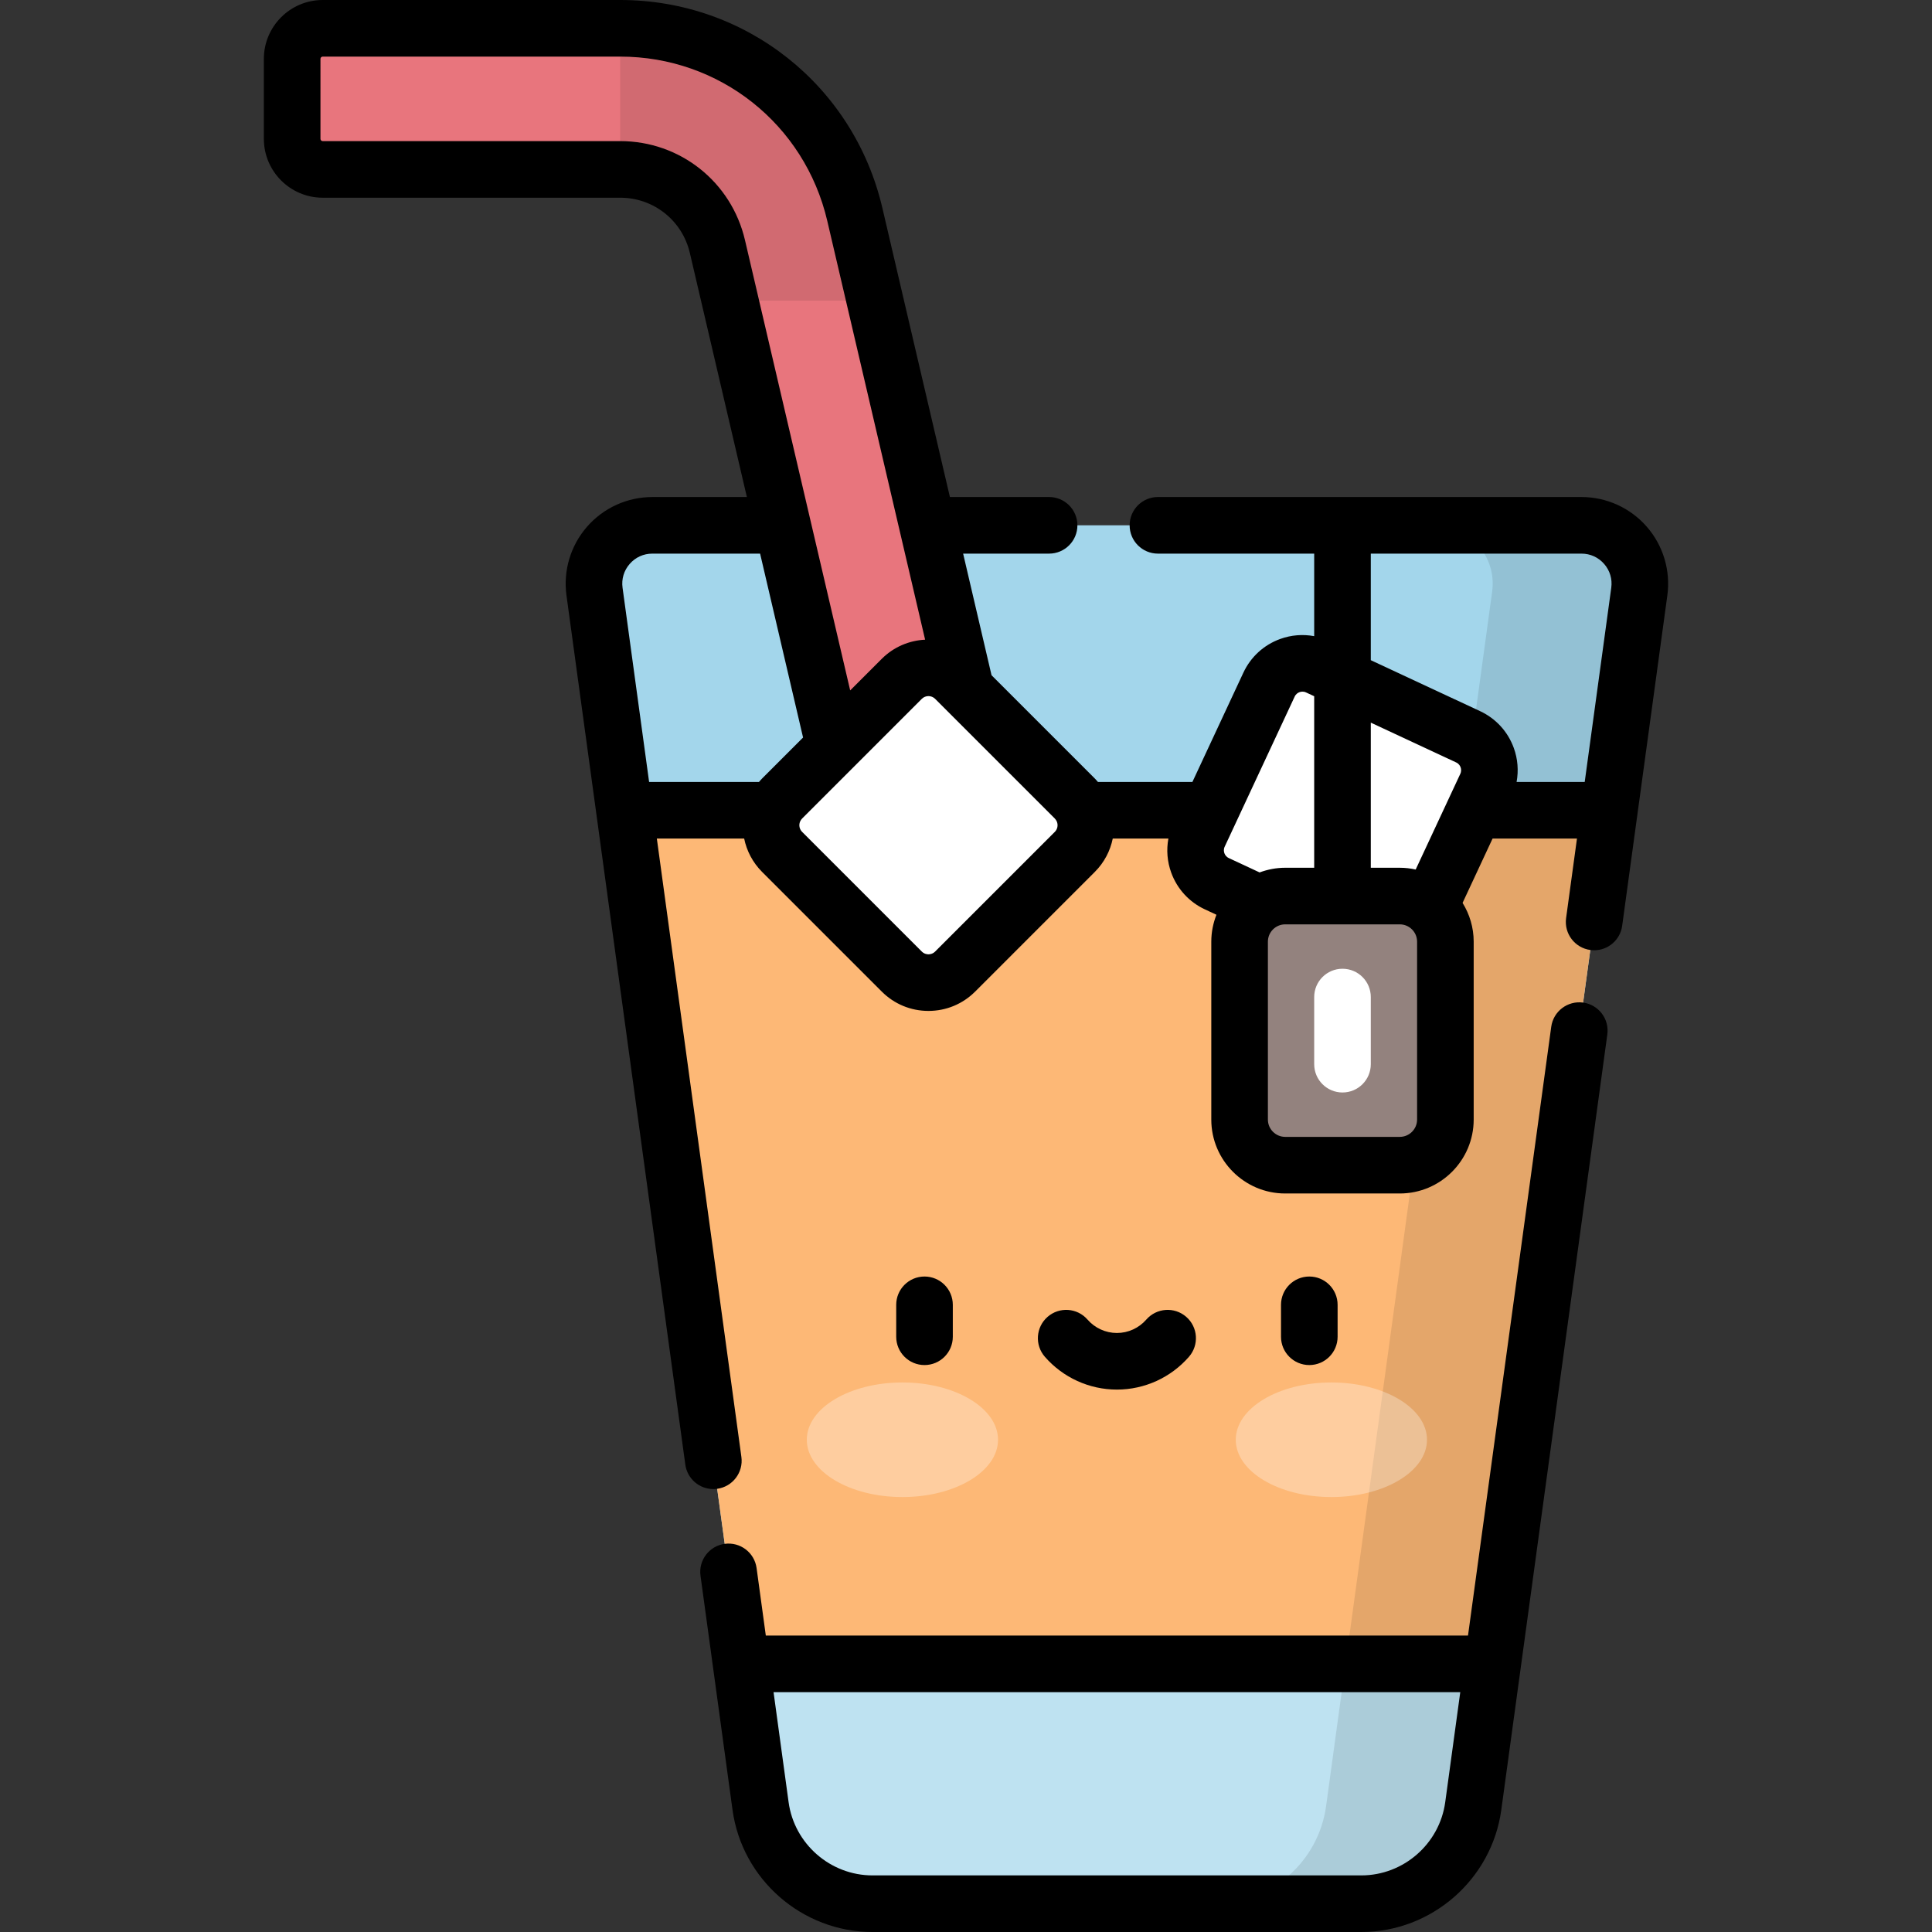
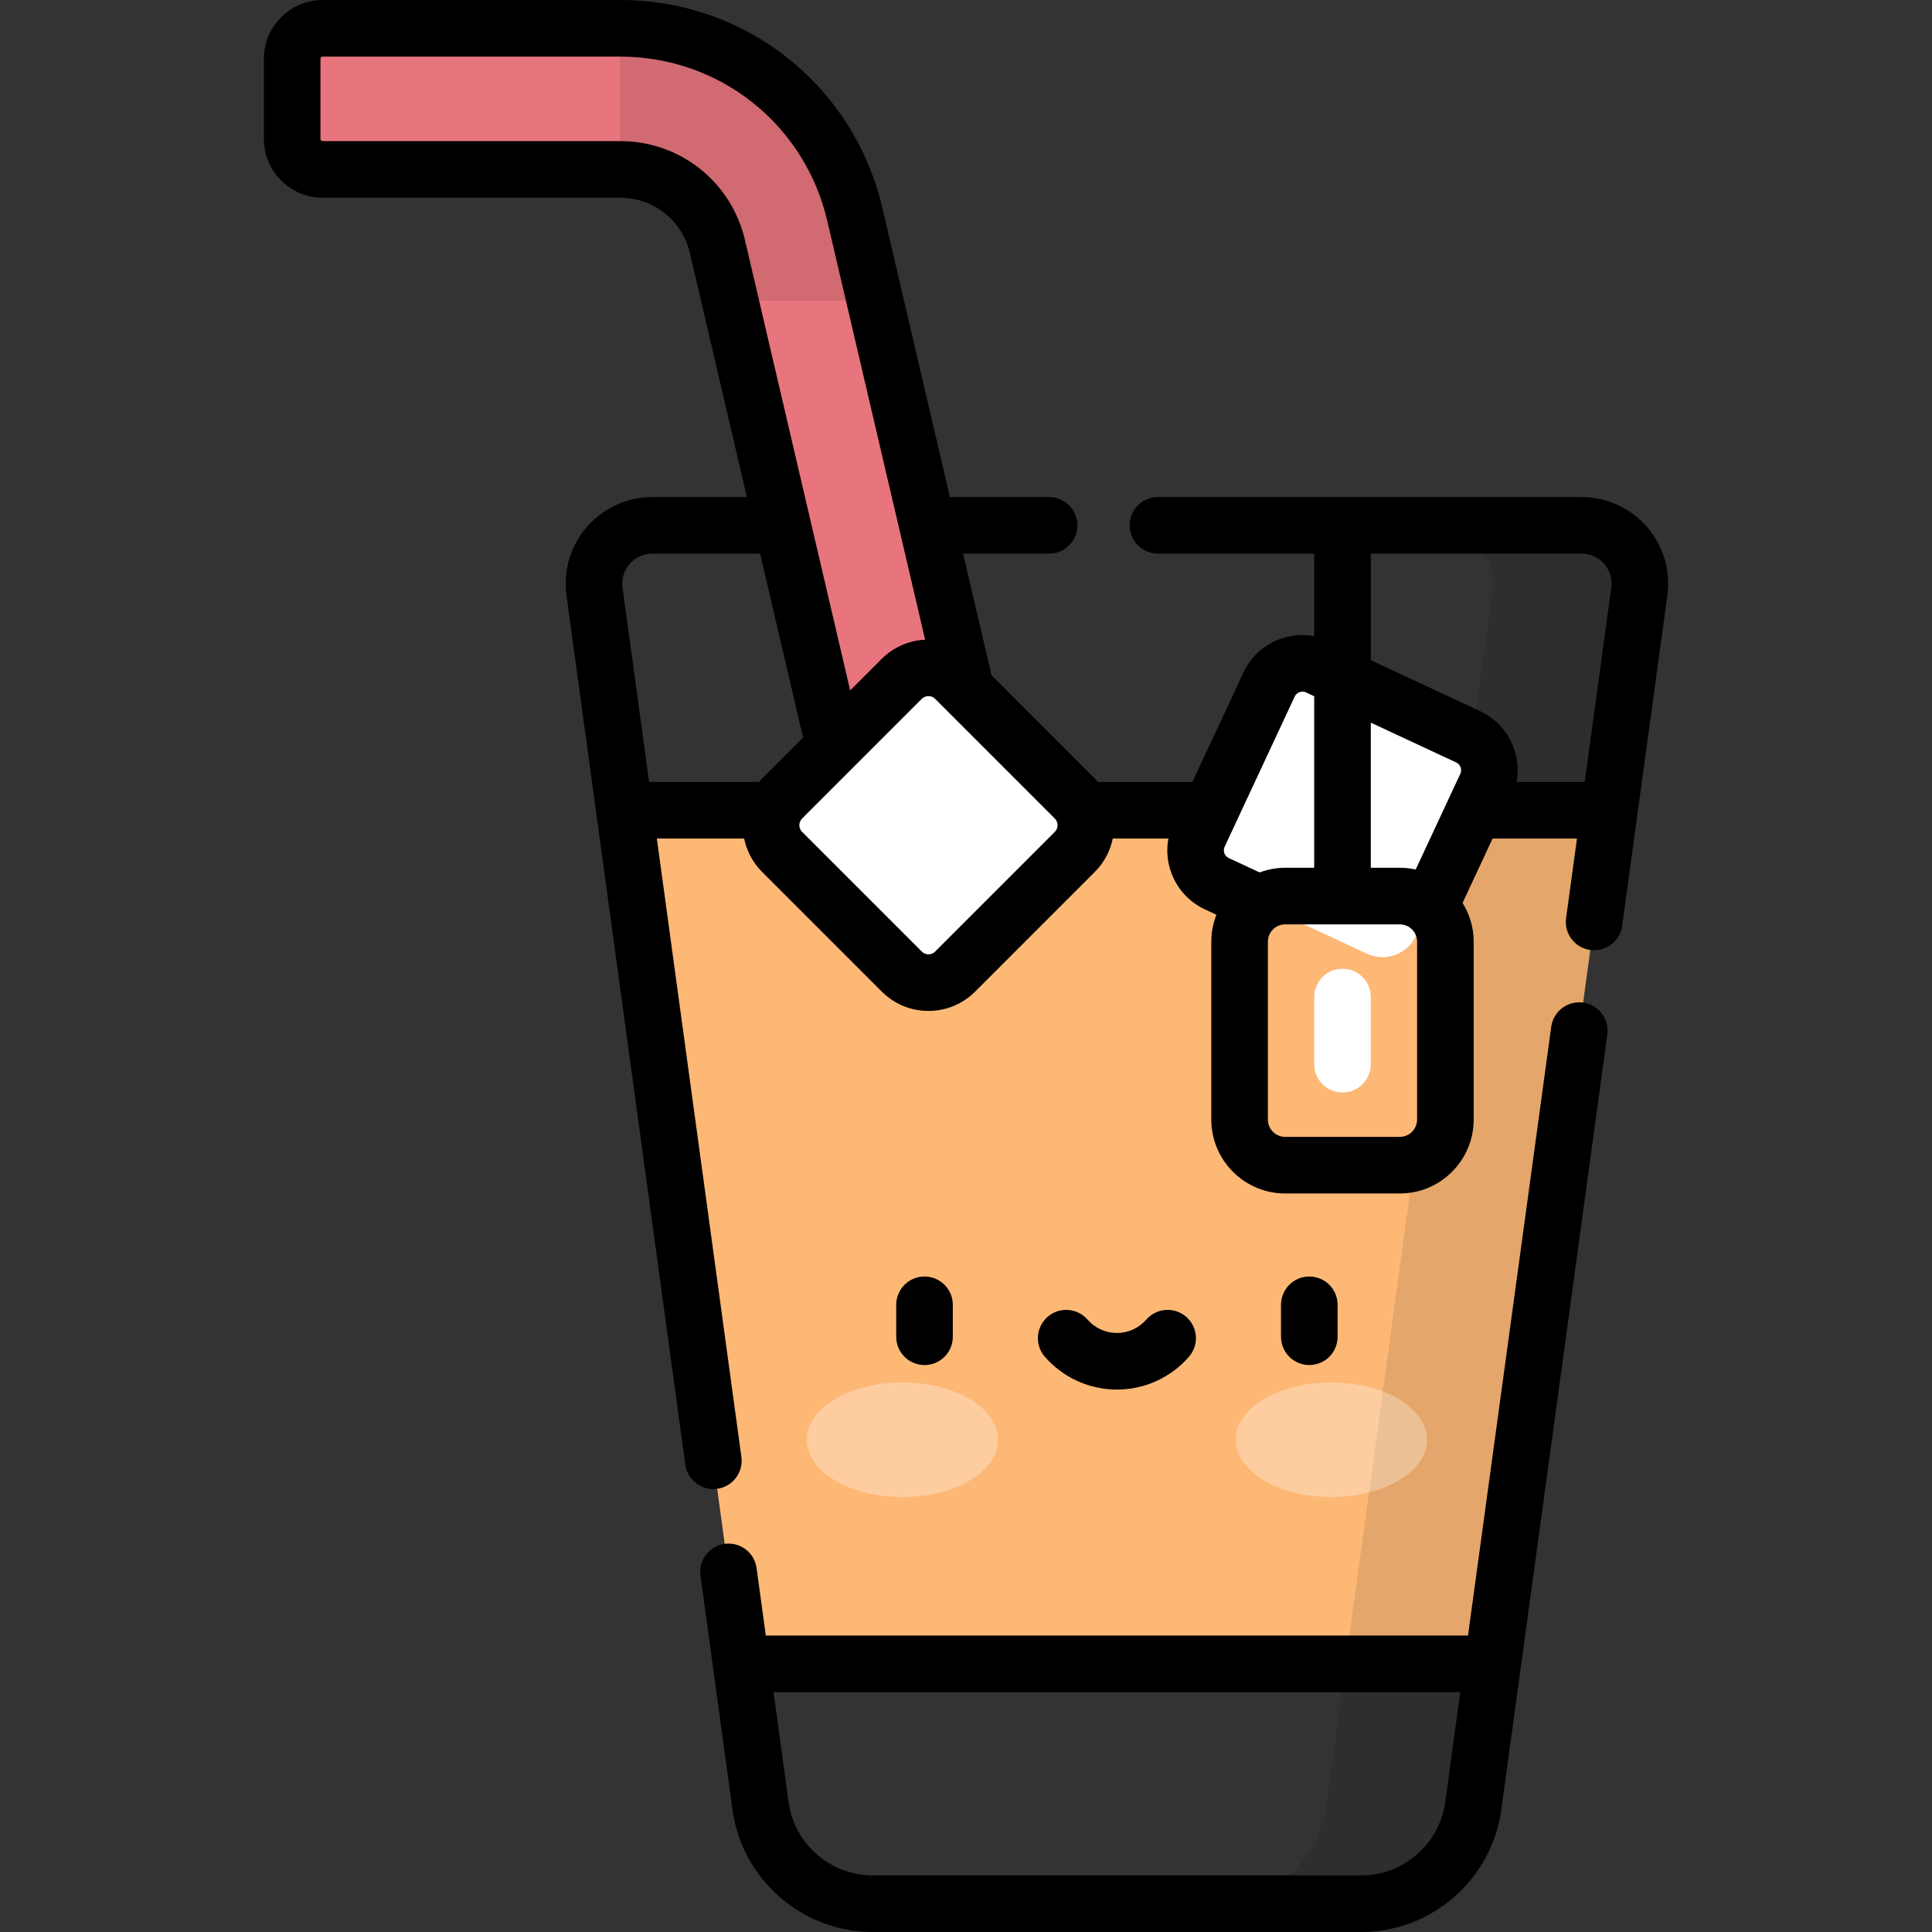
<svg xmlns="http://www.w3.org/2000/svg" version="1.1" id="Capa_1" x="0px" y="0px" viewBox="0 0 512 512" style="enable-background:new 0 0 512 512;" xml:space="preserve">
  <rect x="0" y="0" width="512" height="512" fill="#333333" stroke="none" />
-   <path style="fill:#A3D6EB;" d="M419.107,139.216H172.878c-9.375,0-16.595,8.274-15.325,17.563l44.003,321.833  c2.028,14.832,14.698,25.888,29.668,25.888h129.538c14.97,0,27.64-11.056,29.668-25.888l44.003-321.833  C435.702,147.49,428.482,139.216,419.107,139.216z" />
-   <path style="opacity:0.3;fill:#FFFFFF;enable-background:new    ;" d="M196.405,440.939l5.151,37.673  c2.028,14.832,14.698,25.888,29.668,25.888h129.538c14.97,0,27.64-11.056,29.668-25.888l5.151-37.673H196.405z" />
  <path style="fill:#E8757D;" d="M248.879,316.815L190.122,65.332c-2.812-12.033-13.407-20.438-25.765-20.438H85.524  c-4.473,0-8.098-3.626-8.098-8.098V15.598c0-4.472,3.626-8.098,8.098-8.098h78.834c29.824,0,55.393,20.283,62.178,49.324  l58.757,251.484L248.879,316.815z" />
  <path style="opacity:0.1;enable-background:new    ;" d="M226.536,56.824C219.75,27.783,194.181,7.5,164.358,7.5v37.394  c12.358,0,22.953,8.405,25.765,20.438l3.35,14.337h38.402L226.536,56.824z" />
  <polygon style="fill:#FDB876;" points="165.476,214.727 196.405,440.939 395.58,440.939 426.509,214.727 " />
  <g>
    <path style="fill:#FFFFFF;" d="M238.984,179.9l-31.72,31.72c-3.903,3.904-3.903,10.232,0,14.136l31.72,31.72   c3.903,3.904,10.232,3.904,14.136,0l31.72-31.72c3.904-3.904,3.904-10.232,0-14.136l-31.72-31.72   C249.216,175.997,242.887,175.997,238.984,179.9z" />
    <path style="fill:#FFFFFF;" d="M336.302,181.44l-18.544,39.767c-2.282,4.894-0.165,10.711,4.729,12.993l39.767,18.544   c4.894,2.282,10.711,0.165,12.993-4.729l18.544-39.767c2.282-4.894,0.165-10.711-4.729-12.993l-39.767-18.544   C344.401,174.429,338.584,176.546,336.302,181.44z" />
  </g>
  <path style="opacity:0.1;enable-background:new    ;" d="M419.107,139.216H380.11c9.375,0,16.595,8.274,15.325,17.563  l-44.003,321.833c-2.028,14.832-14.698,25.888-29.668,25.888h38.997c14.97,0,27.64-11.056,29.668-25.888l44.003-321.833  C435.702,147.49,428.482,139.216,419.107,139.216z" />
-   <path style="fill:#93827E;" d="M370.954,308.783h-30.358c-6.677,0-12.09-5.413-12.09-12.09v-47.139c0-6.677,5.413-12.09,12.09-12.09  h30.358c6.677,0,12.09,5.413,12.09,12.09v47.139C383.044,303.371,377.631,308.783,370.954,308.783z" />
  <g>
    <path style="fill:#FFFFFF;" d="M355.775,289.521c-4.142,0-7.5-3.357-7.5-7.5v-17.793c0-4.143,3.358-7.5,7.5-7.5s7.5,3.357,7.5,7.5   v17.793C363.275,286.163,359.917,289.521,355.775,289.521z" />
    <g style="opacity:0.3;">
      <ellipse style="fill:#FFFFFF;" cx="352.83" cy="381.55" rx="25.339" ry="15.185" />
      <ellipse style="fill:#FFFFFF;" cx="239.15" cy="381.55" rx="25.339" ry="15.185" />
    </g>
  </g>
  <path d="M252.505,354.254v-8.463c0-4.143-3.358-7.5-7.5-7.5s-7.5,3.357-7.5,7.5v8.463c0,4.143,3.358,7.5,7.5,7.5  S252.505,358.397,252.505,354.254z M419.541,265.693c-4.107-0.554-7.886,2.311-8.447,6.415L389.036,433.44H202.949l-2.446-17.89  c-0.561-4.104-4.336-6.977-8.447-6.415c-4.104,0.561-6.976,4.343-6.415,8.446l8.483,62.047c2.524,18.455,18.473,32.372,37.1,32.372  h129.538c18.626,0,34.576-13.917,37.099-32.372l28.095-205.488C426.517,270.036,423.645,266.254,419.541,265.693z M382.999,477.597  C381.486,488.658,371.926,497,360.761,497H231.224c-11.165,0-20.725-8.342-22.237-19.403L205,448.44h181.985L382.999,477.597z   M436.412,139.583c-4.363-5-10.67-7.867-17.305-7.867H306.863c-4.142,0-7.5,3.357-7.5,7.5s3.358,7.5,7.5,7.5h41.412v21.874  c-2.992-0.554-6.087-0.322-9.021,0.747c-4.337,1.578-7.799,4.751-9.75,8.933l-13.503,28.957h-25.037  c-0.267-0.307-0.53-0.618-0.822-0.91l-27.373-27.373l-7.53-32.228h22.783c4.142,0,7.5-3.357,7.5-7.5s-3.358-7.5-7.5-7.5h-26.288  l-17.896-76.598C226.257,22.665,197.685,0,164.357,0H85.524c-8.601,0-15.598,6.997-15.598,15.598v21.198  c0,8.602,6.997,15.599,15.598,15.599h78.834c8.855,0,16.447,6.021,18.461,14.644l15.111,64.678h-25.052  c-6.635,0-12.943,2.867-17.306,7.867s-6.349,11.638-5.45,18.212l31.493,230.336c0.514,3.76,3.73,6.485,7.421,6.485  c0.338,0,0.681-0.023,1.025-0.07c4.104-0.56,6.976-4.343,6.415-8.446L174.07,222.228h23.141c0.664,3.239,2.241,6.326,4.748,8.834  l31.72,31.719c3.305,3.306,7.698,5.125,12.372,5.125c4.673,0,9.067-1.819,12.371-5.124l31.721-31.721  c2.507-2.507,4.084-5.594,4.748-8.833h14.746c-0.553,2.992-0.322,6.087,0.746,9.021c1.579,4.337,4.752,7.799,8.934,9.748  l3.053,1.424c-0.87,2.214-1.365,4.616-1.365,7.135v47.139c0,10.802,8.788,19.59,19.59,19.59h30.358  c10.802,0,19.589-8.788,19.589-19.59v-47.139c0-3.773-1.09-7.287-2.945-10.279l7.95-17.049h22.366l-2.883,21.084  c-0.561,4.104,2.311,7.886,6.415,8.446c0.345,0.047,0.687,0.07,1.025,0.07c3.691,0,6.908-2.726,7.421-6.485l11.97-87.547  C442.761,151.221,440.775,144.583,436.412,139.583z M197.425,63.626c-3.608-15.444-17.206-26.231-33.068-26.231H85.524  c-0.33,0-0.598-0.269-0.598-0.599V15.598c0-0.329,0.269-0.598,0.598-0.598h78.834c26.321,0,48.887,17.9,54.875,43.53l25.932,110.993  c-4.18,0.21-8.299,1.888-11.485,5.073h-0.001l-8.372,8.372L197.425,63.626z M201.959,206.317c-0.292,0.292-0.554,0.602-0.821,0.909  H172.02l-7.036-51.463c-0.316-2.314,0.355-4.559,1.891-6.318c1.536-1.76,3.668-2.729,6.003-2.729h28.557l11.387,48.738  L201.959,206.317z M279.537,220.453l-31.721,31.721c-0.636,0.636-1.379,0.73-1.764,0.73c-0.386,0-1.128-0.095-1.765-0.731  l-31.719-31.719c-0.728-0.728-0.91-1.795-0.551-2.695c0.008-0.019,0.018-0.036,0.027-0.055c0.121-0.283,0.293-0.55,0.524-0.78  l31.72-31.72h-0.001c0.973-0.973,2.557-0.973,3.53,0l31.72,31.719c0.226,0.226,0.394,0.487,0.515,0.764  c0.011,0.026,0.025,0.05,0.037,0.076C280.446,218.662,280.263,219.727,279.537,220.453z M325.656,227.401  c-0.706-0.329-1.029-0.88-1.176-1.284c-0.147-0.404-0.254-1.034,0.076-1.74l18.544-39.768c0.329-0.707,0.88-1.03,1.285-1.178  c0.404-0.145,1.034-0.254,1.741,0.076l2.149,1.002v45.455h-7.679c-2.389,0-4.67,0.451-6.789,1.238L325.656,227.401z   M375.543,296.693c0,2.531-2.059,4.59-4.589,4.59h-30.358c-2.531,0-4.59-2.059-4.59-4.59v-47.139c0-2.531,2.059-4.59,4.59-4.59  h30.358c2.531,0,4.589,2.059,4.589,4.59V296.693z M386.994,205.077l-11.824,25.357c-1.36-0.3-2.768-0.469-4.216-0.469h-7.679v-38.46  l22.617,10.546c0.707,0.33,1.031,0.881,1.178,1.285C387.217,203.74,387.323,204.371,386.994,205.077z M427.001,155.764  l-7.036,51.463h-18.053c0.553-2.992,0.322-6.086-0.746-9.02c-1.579-4.337-4.751-7.799-8.934-9.749l-28.957-13.502v-28.239h55.832  c2.335,0,4.467,0.969,6.003,2.729C426.645,151.205,427.317,153.449,427.001,155.764z M295.992,368.254  c7.318,0,14.279-3.17,19.096-8.695c2.722-3.123,2.398-7.86-0.725-10.582c-3.121-2.722-7.859-2.396-10.581,0.725  c-1.968,2.258-4.807,3.553-7.79,3.553s-5.821-1.295-7.789-3.552c-2.722-3.124-7.459-3.448-10.581-0.725  c-3.123,2.721-3.448,7.459-0.726,10.581C281.713,365.084,288.673,368.254,295.992,368.254z M354.479,354.254v-8.463  c0-4.143-3.358-7.5-7.5-7.5s-7.5,3.357-7.5,7.5v8.463c0,4.143,3.358,7.5,7.5,7.5C351.122,361.754,354.479,358.397,354.479,354.254z" />
  <g>
</g>
  <g>
</g>
  <g>
</g>
  <g>
</g>
  <g>
</g>
  <g>
</g>
  <g>
</g>
  <g>
</g>
  <g>
</g>
  <g>
</g>
  <g>
</g>
  <g>
</g>
  <g>
</g>
  <g>
</g>
  <g>
</g>
</svg>